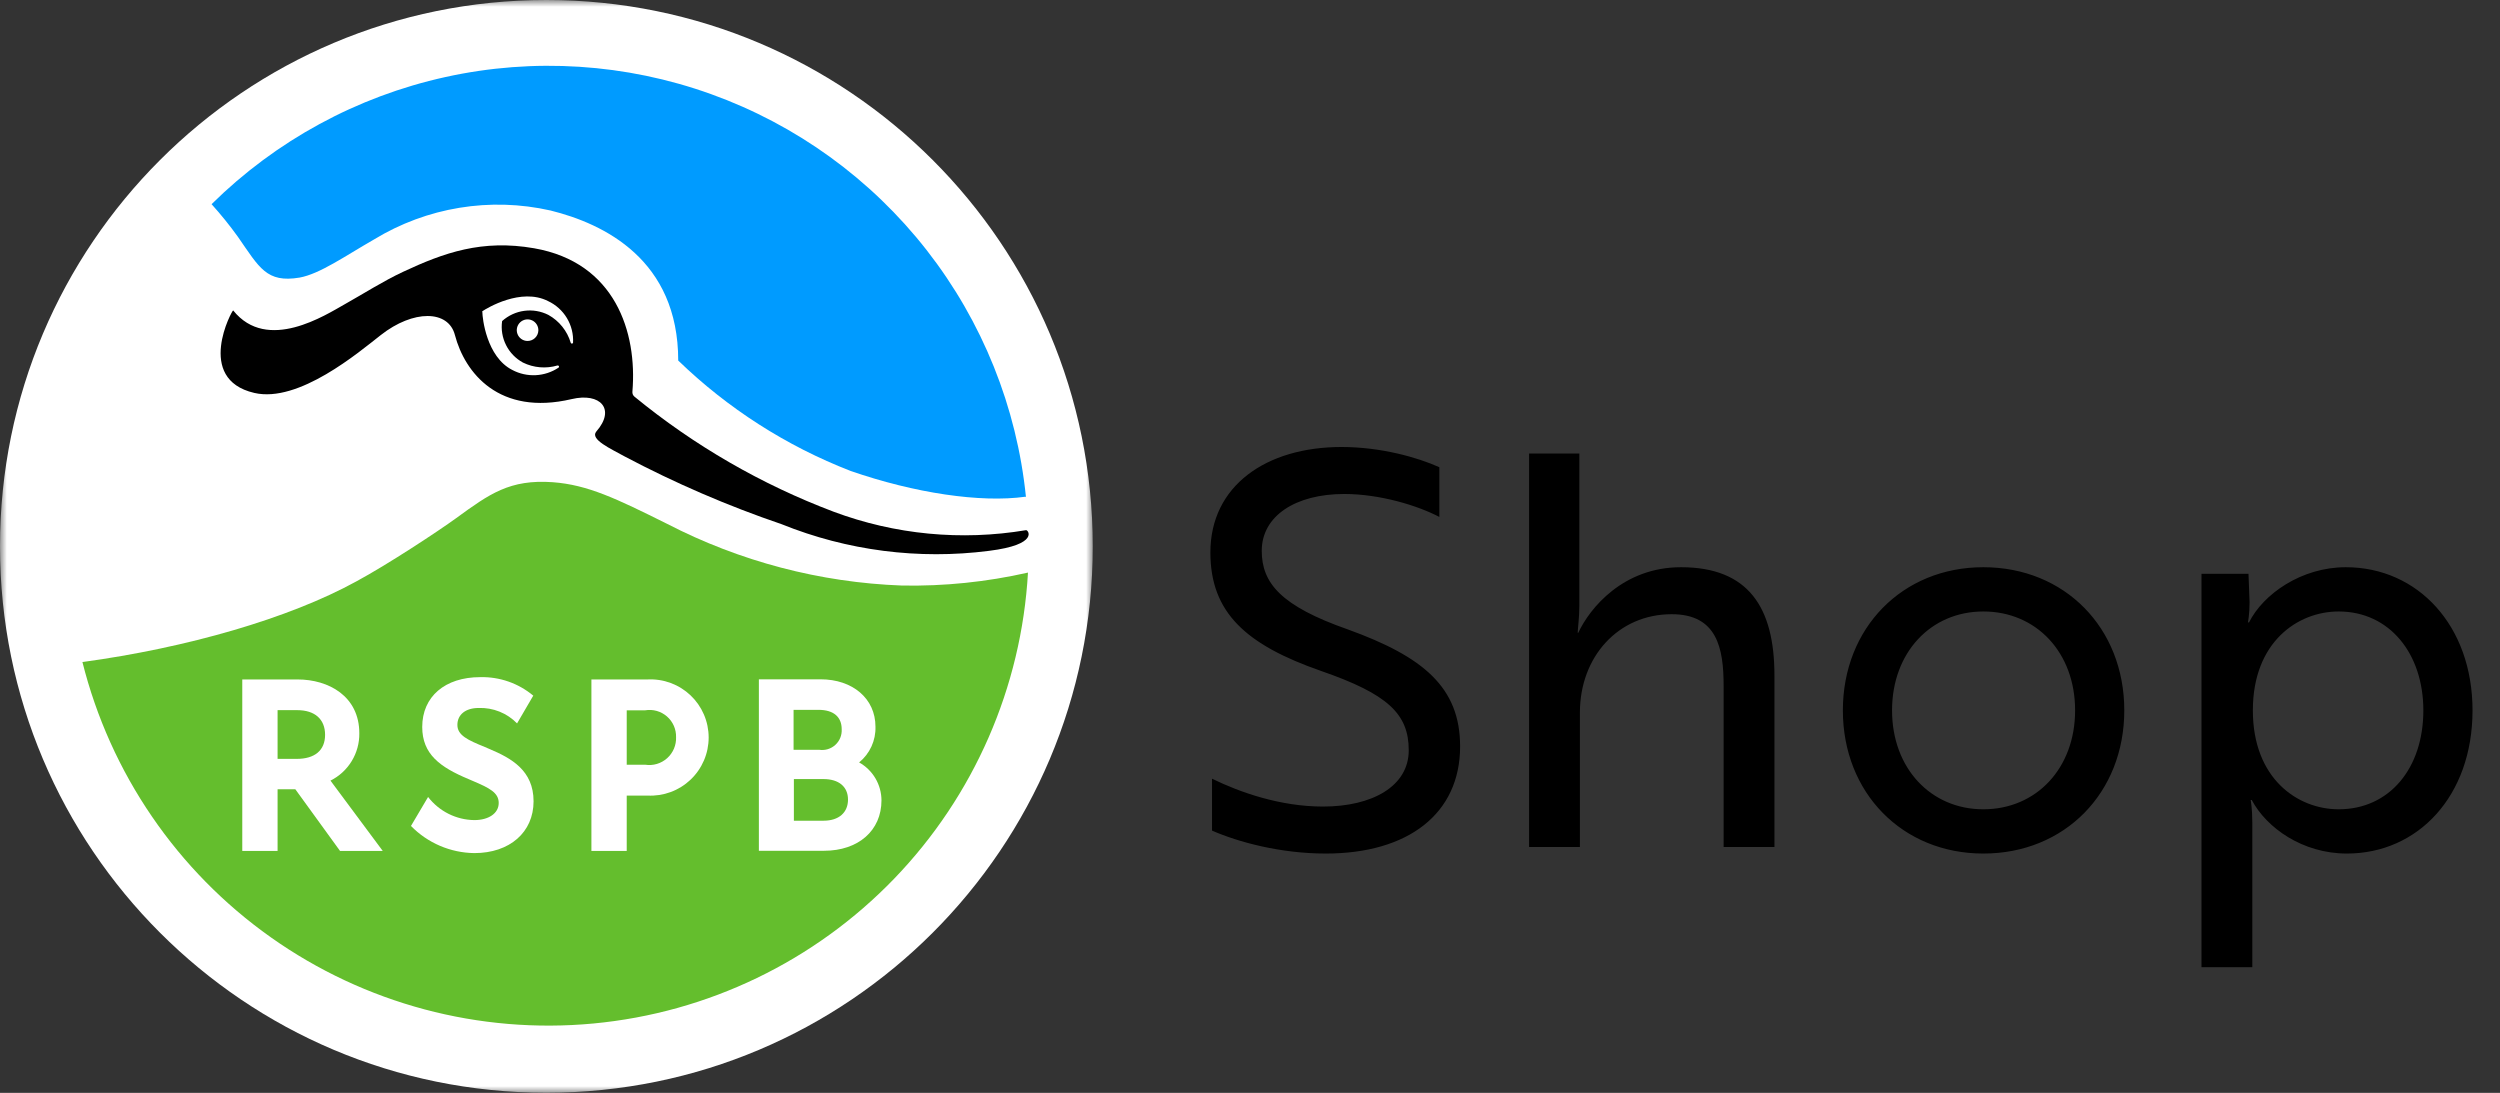
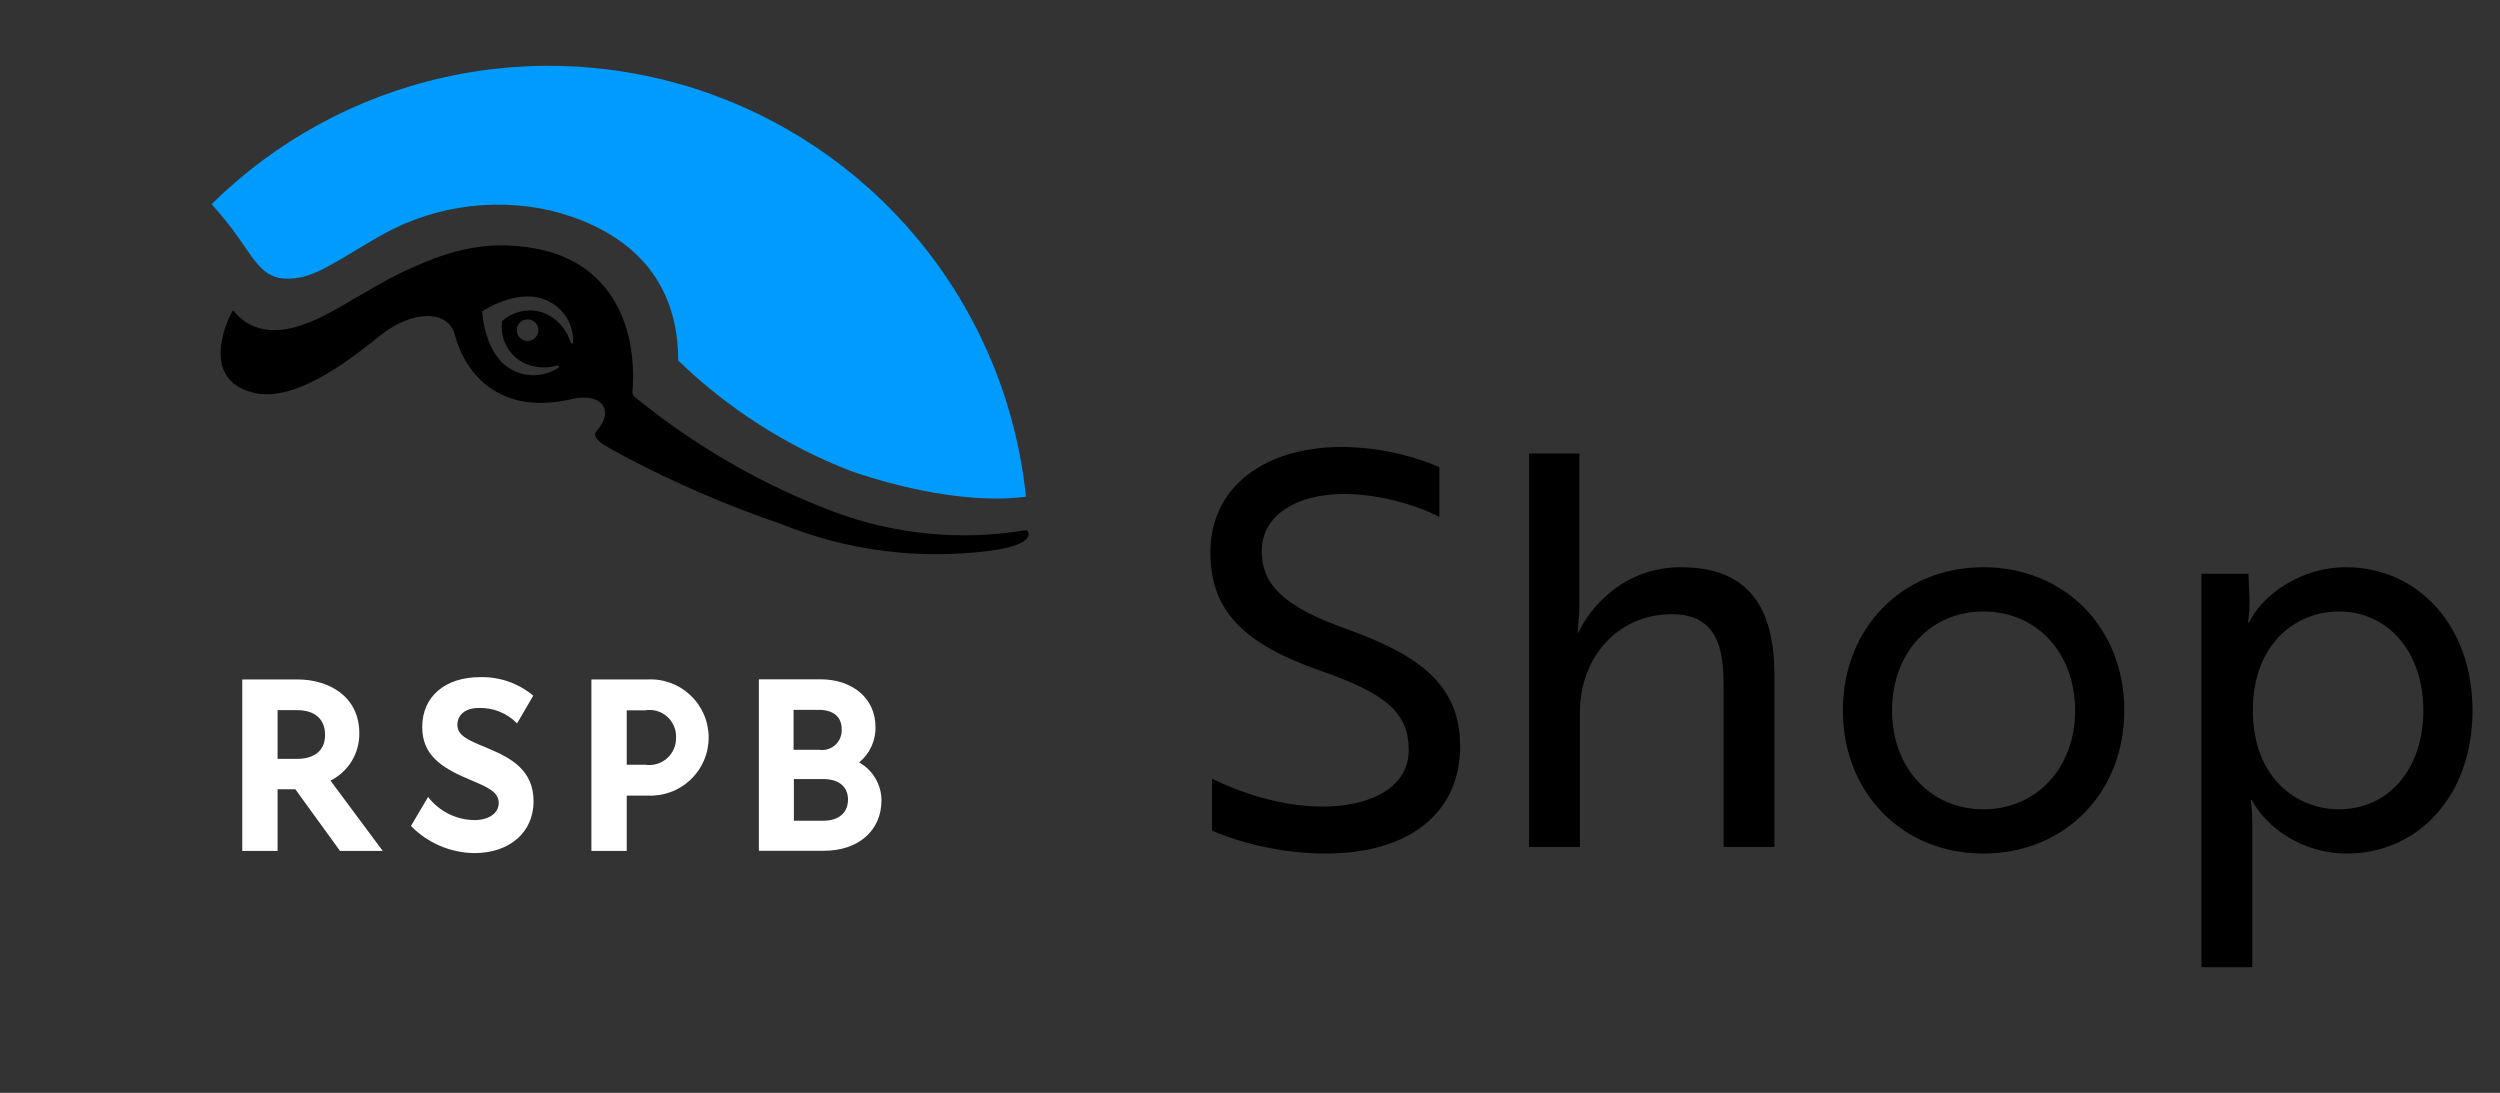
<svg xmlns="http://www.w3.org/2000/svg" width="183" height="80" viewBox="0 0 183 80" fill="none">
  <rect x="0" y="0" width="183" height="80" fill="#333333" stroke="none" />
  <mask id="mask0_768_2250" style="mask-type:luminance" maskUnits="userSpaceOnUse" x="0" y="0" width="80" height="80">
    <path d="M80 0H0V80H80V0Z" fill="white" />
  </mask>
  <g mask="url(#mask0_768_2250)">
-     <path d="M39.994 79.989C62.083 79.989 79.989 62.083 79.989 39.994C79.989 17.906 62.083 0 39.994 0C17.906 0 0 17.906 0 39.994C0 62.083 17.906 79.989 39.994 79.989Z" fill="white" />
-     <path d="M6.028 48.438C8.067 56.597 12.962 63.755 19.827 68.613C26.691 73.472 35.069 75.709 43.441 74.92C51.814 74.131 59.626 70.367 65.462 64.311C71.297 58.256 74.769 50.309 75.248 41.913C72.223 42.6 69.126 42.919 66.025 42.862C60.032 42.641 54.161 41.099 48.833 38.346C45.096 36.484 43.02 35.49 40.468 35.298C37.319 35.073 35.84 36.145 33.391 37.929C32.07 38.888 28.39 41.315 26.087 42.557C21.165 45.266 13.67 47.422 6.039 48.461L6.028 48.438Z" fill="#64BE2D" />
    <path d="M72.392 40.322C67.247 40.983 62.019 40.311 57.209 38.369C53.25 37.02 49.404 35.359 45.706 33.402C44.736 32.86 43.155 32.16 43.652 31.585C45.086 29.948 43.946 28.717 41.846 29.214C36.518 30.467 34.023 27.273 33.301 24.529C32.827 22.678 30.253 22.656 27.871 24.529C26.268 25.782 21.866 29.519 18.615 28.762C14.235 27.747 17.012 22.656 17.068 22.723C19.563 25.839 23.841 23.051 25.252 22.261C26.663 21.47 28.029 20.59 29.497 19.901C32.511 18.49 35.287 17.508 39.103 18.174C45.029 19.213 46.655 24.315 46.293 28.661C46.285 28.73 46.294 28.801 46.319 28.866C46.345 28.931 46.386 28.989 46.44 29.033C50.808 32.614 55.73 35.459 61.013 37.455C65.509 39.135 70.368 39.602 75.101 38.809C75.259 38.764 76.117 39.859 72.392 40.322ZM35.31 22.78C35.303 22.792 35.299 22.805 35.299 22.819C35.299 22.833 35.303 22.847 35.31 22.859C35.31 23.254 35.603 26.121 37.5 27.081C38.027 27.361 38.62 27.493 39.217 27.463C39.813 27.433 40.39 27.242 40.886 26.911C40.903 26.898 40.914 26.88 40.918 26.86C40.923 26.84 40.92 26.819 40.911 26.8C40.902 26.782 40.886 26.767 40.867 26.758C40.849 26.75 40.827 26.748 40.807 26.753C39.967 27.002 39.065 26.925 38.279 26.539C37.746 26.248 37.314 25.802 37.042 25.259C36.769 24.716 36.669 24.103 36.755 23.502C37.208 23.095 37.774 22.833 38.378 22.753C38.983 22.672 39.597 22.776 40.141 23.051C40.933 23.491 41.521 24.225 41.778 25.094C41.785 25.111 41.796 25.126 41.811 25.137C41.826 25.147 41.844 25.153 41.863 25.153C41.881 25.153 41.899 25.147 41.914 25.137C41.929 25.126 41.941 25.111 41.947 25.094C41.982 24.458 41.825 23.827 41.497 23.282C41.169 22.737 40.685 22.302 40.108 22.035C38.143 21.041 35.649 22.554 35.31 22.78ZM39.408 24.202C39.414 24.046 39.374 23.89 39.292 23.757C39.211 23.623 39.091 23.517 38.949 23.451C38.807 23.385 38.648 23.363 38.493 23.388C38.338 23.413 38.195 23.483 38.08 23.59C37.965 23.697 37.885 23.835 37.849 23.988C37.813 24.14 37.823 24.3 37.879 24.447C37.934 24.594 38.031 24.721 38.159 24.812C38.286 24.903 38.438 24.954 38.595 24.958C38.803 24.965 39.004 24.889 39.156 24.747C39.309 24.605 39.399 24.41 39.408 24.202Z" fill="black" />
    <path d="M75.101 36.393C74.433 29.802 71.914 23.534 67.835 18.314C63.757 13.093 58.284 9.133 52.05 6.89C45.817 4.647 39.076 4.213 32.606 5.639C26.136 7.064 20.201 10.291 15.487 14.946C16.175 15.707 16.819 16.506 17.418 17.339C18.987 19.596 19.506 20.725 21.933 20.319C23.412 20.048 25.229 18.761 27.374 17.531C31.243 15.171 35.879 14.41 40.299 15.409C44.216 16.379 49.646 19.009 49.646 26.392C53.272 29.9 57.563 32.648 62.266 34.474C66.928 36.089 71.771 36.822 75.067 36.359L75.101 36.393Z" fill="#009BFF" />
    <path d="M26.302 53.676C26.302 50.955 24.044 49.736 21.786 49.736H17.734V62.289H20.319V57.773H21.617L24.891 62.289H28.017L24.191 57.141C24.833 56.821 25.372 56.325 25.745 55.712C26.119 55.099 26.311 54.394 26.302 53.676ZM20.319 51.983H21.753C23.051 51.983 23.796 52.648 23.796 53.789C23.796 54.929 23.039 55.55 21.719 55.55H20.319V51.983Z" fill="white" />
    <path d="M47.4 49.736H43.291V62.289H45.876V58.236H47.4C47.976 58.266 48.553 58.178 49.094 57.978C49.636 57.778 50.131 57.469 50.549 57.072C50.968 56.674 51.301 56.196 51.529 55.665C51.757 55.135 51.874 54.563 51.874 53.986C51.874 53.409 51.757 52.838 51.529 52.307C51.301 51.777 50.968 51.298 50.549 50.9C50.131 50.503 49.636 50.195 49.094 49.994C48.553 49.794 47.976 49.706 47.4 49.736ZM45.876 51.994H47.23C47.512 51.947 47.801 51.963 48.076 52.041C48.351 52.119 48.605 52.257 48.821 52.444C49.037 52.632 49.208 52.865 49.324 53.127C49.439 53.388 49.495 53.672 49.488 53.958C49.499 54.247 49.447 54.535 49.334 54.802C49.221 55.069 49.051 55.307 48.835 55.5C48.619 55.693 48.364 55.836 48.086 55.919C47.809 56.002 47.516 56.022 47.23 55.978H45.876V51.994Z" fill="white" />
    <path d="M62.887 55.809C63.275 55.495 63.585 55.094 63.792 54.64C64 54.186 64.1 53.69 64.084 53.19C64.084 51.147 62.424 49.725 60.065 49.725H55.55V62.277H60.313C62.831 62.277 64.524 60.799 64.524 58.586C64.522 58.02 64.369 57.464 64.082 56.976C63.794 56.488 63.382 56.085 62.887 55.809ZM58.112 57.028H60.28C61.408 57.028 62.074 57.593 62.074 58.53C62.074 59.467 61.42 60.076 60.28 60.076H58.112V57.028ZM59.964 54.884H58.09V51.96H59.907C61.036 51.96 61.612 52.49 61.612 53.382C61.624 53.596 61.589 53.809 61.508 54.007C61.428 54.205 61.304 54.382 61.146 54.526C60.988 54.67 60.8 54.777 60.595 54.839C60.391 54.901 60.175 54.916 59.964 54.884Z" fill="white" />
    <path d="M35.829 54.827L35.49 54.68C34.237 54.172 33.481 53.822 33.481 53.066C33.481 52.31 34.079 51.824 35.039 51.824C35.56 51.806 36.079 51.897 36.563 52.091C37.048 52.286 37.486 52.579 37.849 52.953L39.035 50.921C37.948 50.013 36.568 49.531 35.151 49.567C32.566 49.567 30.907 51 30.907 53.213C30.907 55.211 32.217 56.159 34.294 57.028L34.61 57.164C35.829 57.683 36.506 58.022 36.506 58.778C36.506 59.534 35.772 60.031 34.722 60.031C34.067 60.023 33.422 59.866 32.835 59.573C32.249 59.279 31.736 58.857 31.336 58.338L30.083 60.46C31.305 61.71 32.974 62.425 34.722 62.447C37.307 62.447 39.057 60.923 39.057 58.654C39.057 56.385 37.409 55.493 35.829 54.827Z" fill="white" />
  </g>
  <path d="M97.04 62.48C93.72 62.48 90.64 61.64 88.72 60.8V57C90.76 58 93.72 59.04 96.84 59.04C100.44 59.04 103.12 57.56 103.12 54.92C103.12 52.24 101.56 50.8 96.72 49.12C91.2 47.2 88.6 44.84 88.6 40.44C88.6 35.56 92.68 32.72 98.2 32.72C101.08 32.72 103.76 33.48 105.36 34.2V37.84C103.76 37 101 36.16 98.4 36.16C94.84 36.16 92.36 37.76 92.36 40.32C92.36 42.68 93.76 44.36 98.68 46.08C104.2 48.08 106.88 50.32 106.88 54.64C106.88 59.56 103.08 62.48 97.04 62.48ZM111.929 62V33.2H115.609V44.32C115.609 45.24 115.489 46 115.489 46.32H115.529C116.369 44.52 118.809 41.52 123.049 41.52C127.969 41.52 129.889 44.44 129.889 49.44V62H126.169V50.2C126.169 47.44 125.689 44.96 122.369 44.96C118.449 44.96 115.649 48.08 115.649 52.16V62H111.929ZM145.178 41.52C151.138 41.52 155.498 45.96 155.498 52C155.498 58.04 151.138 62.48 145.178 62.48C139.258 62.48 134.898 58.04 134.898 52C134.898 45.96 139.258 41.52 145.178 41.52ZM145.178 59.24C149.058 59.24 151.898 56.24 151.898 52C151.898 47.76 149.058 44.76 145.178 44.76C141.338 44.76 138.498 47.76 138.498 52C138.498 56.24 141.338 59.24 145.178 59.24ZM161.149 70.8V42H164.589L164.669 44.08C164.669 44.96 164.549 45.56 164.549 45.56H164.629C165.669 43.48 168.469 41.52 171.709 41.52C176.989 41.52 180.989 45.8 180.989 52C180.989 58.28 176.989 62.48 171.789 62.48C168.549 62.48 165.909 60.6 164.829 58.56H164.749C164.749 58.56 164.869 59.16 164.869 60.2V70.8H161.149ZM171.189 59.24C174.909 59.24 177.389 56.24 177.389 52C177.389 47.84 174.909 44.76 171.189 44.76C168.189 44.76 164.909 47 164.909 52C164.909 57 168.189 59.24 171.189 59.24Z" fill="black" />
</svg>